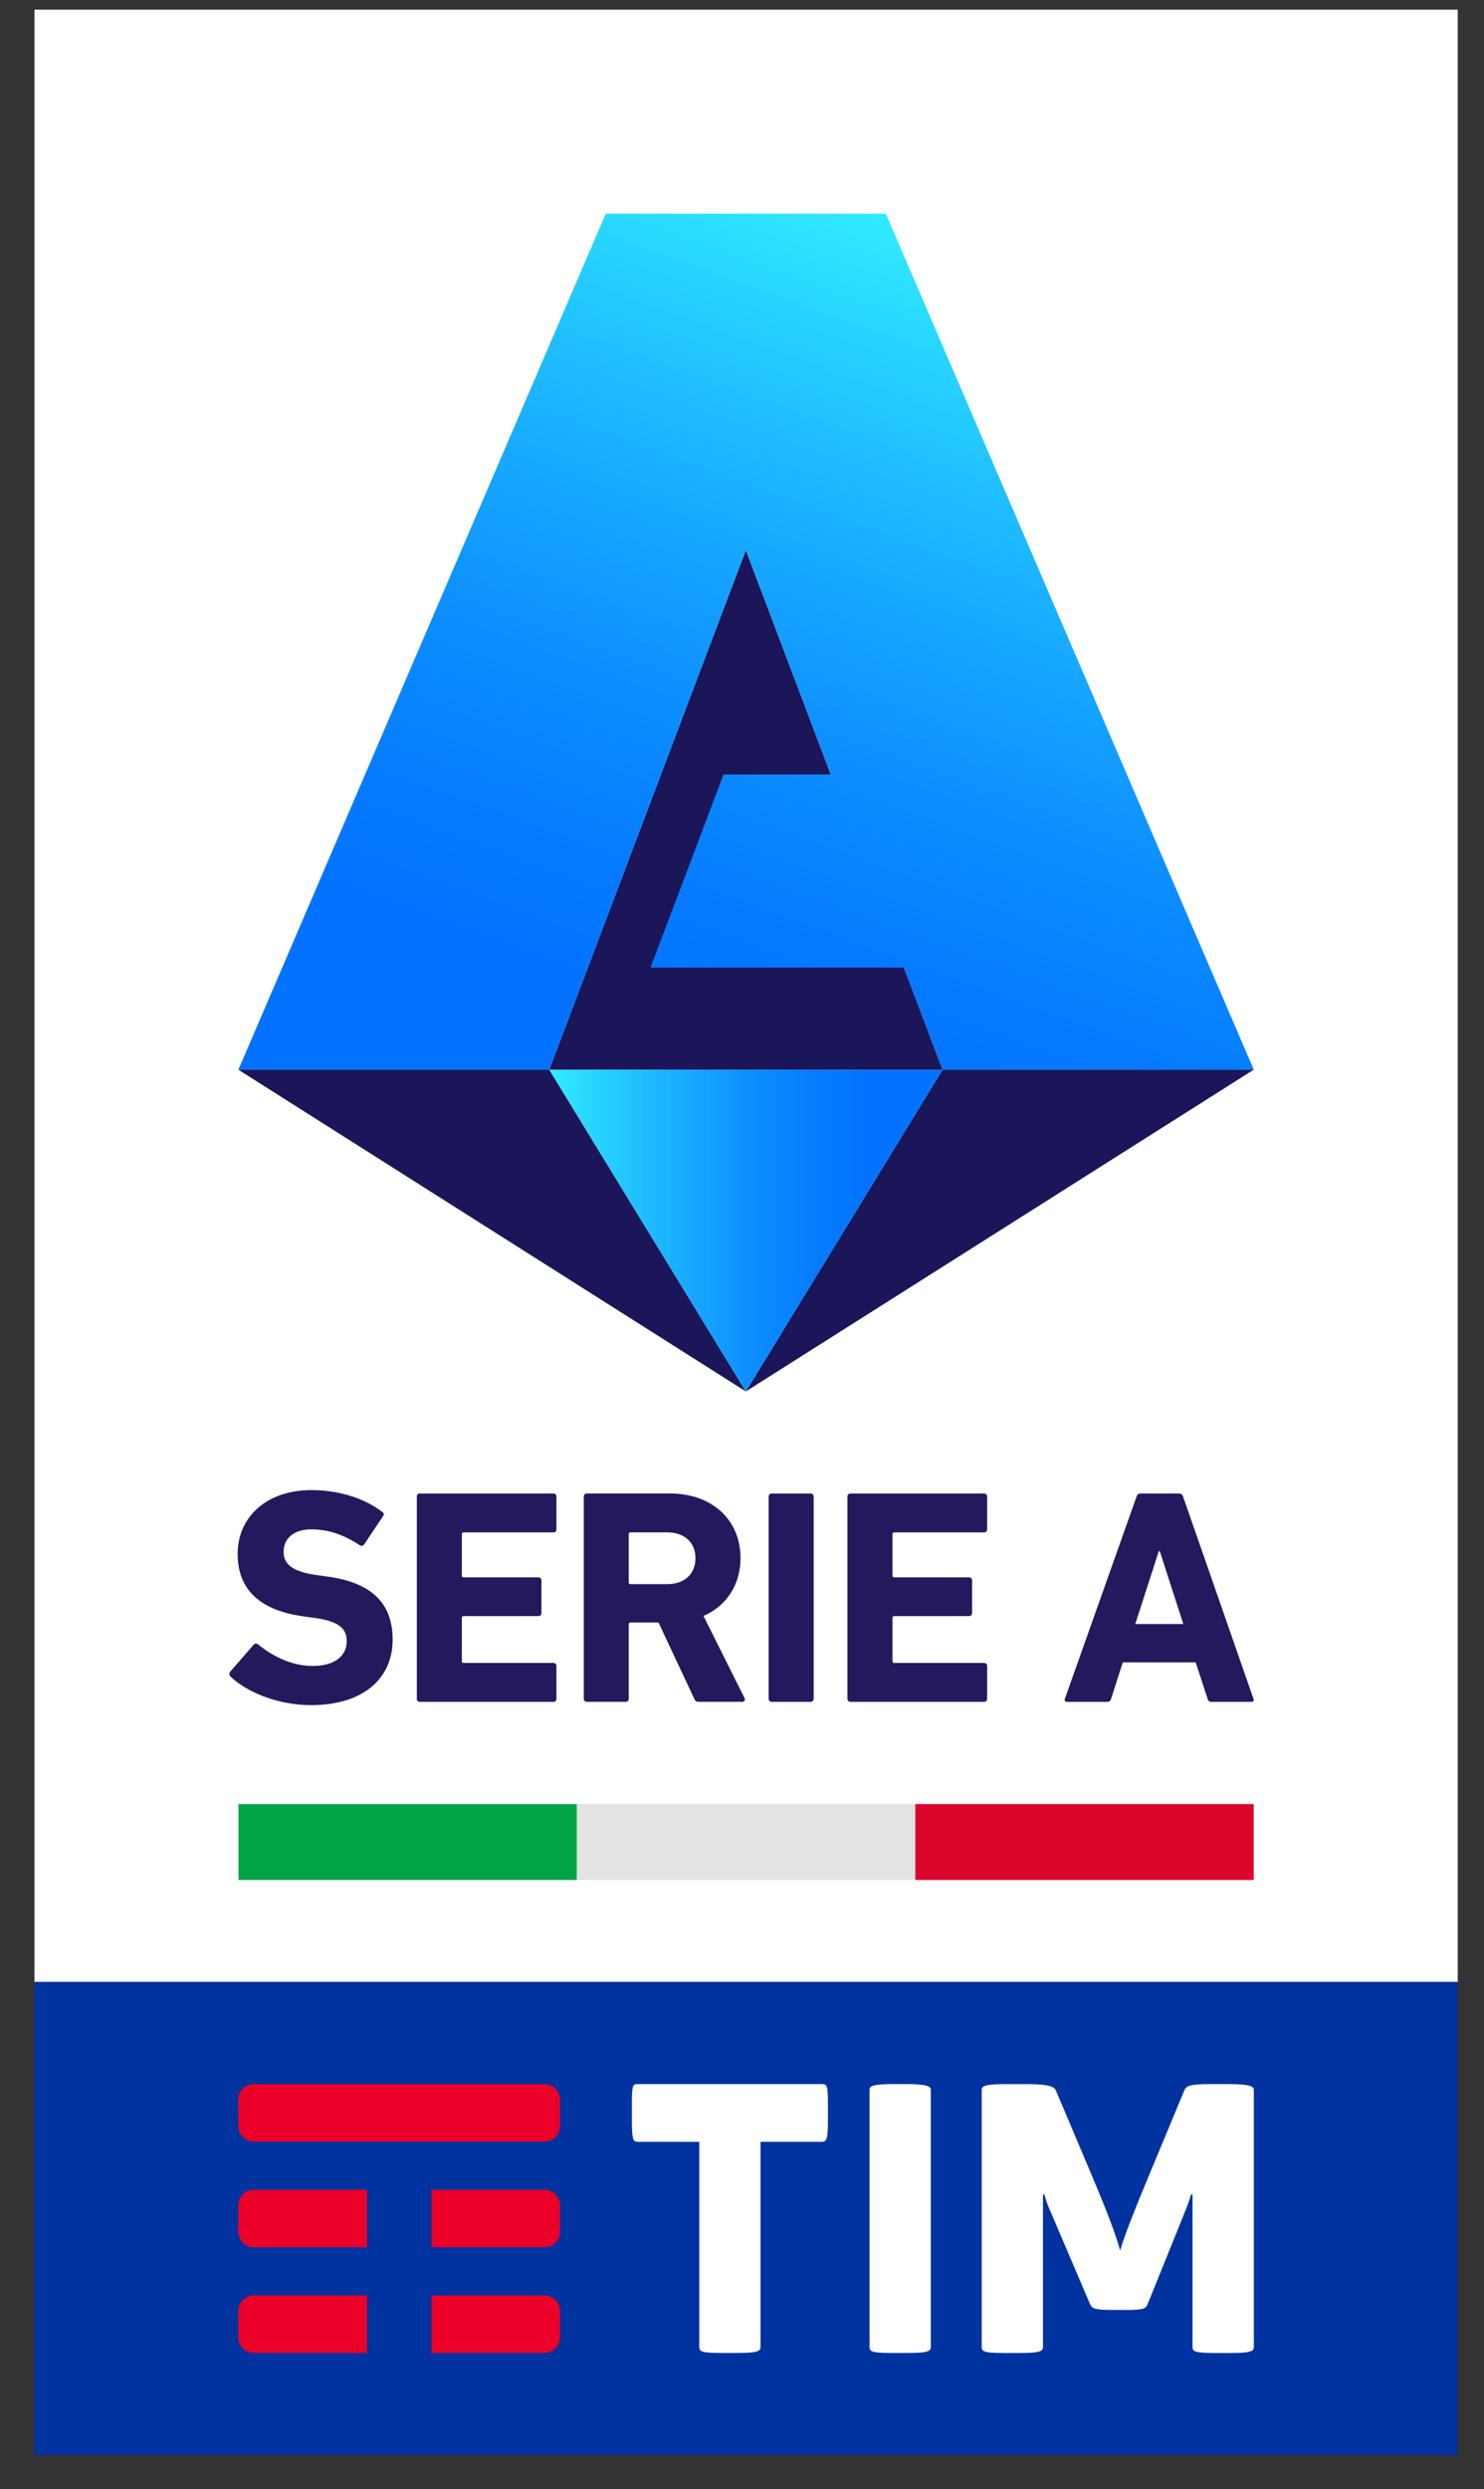
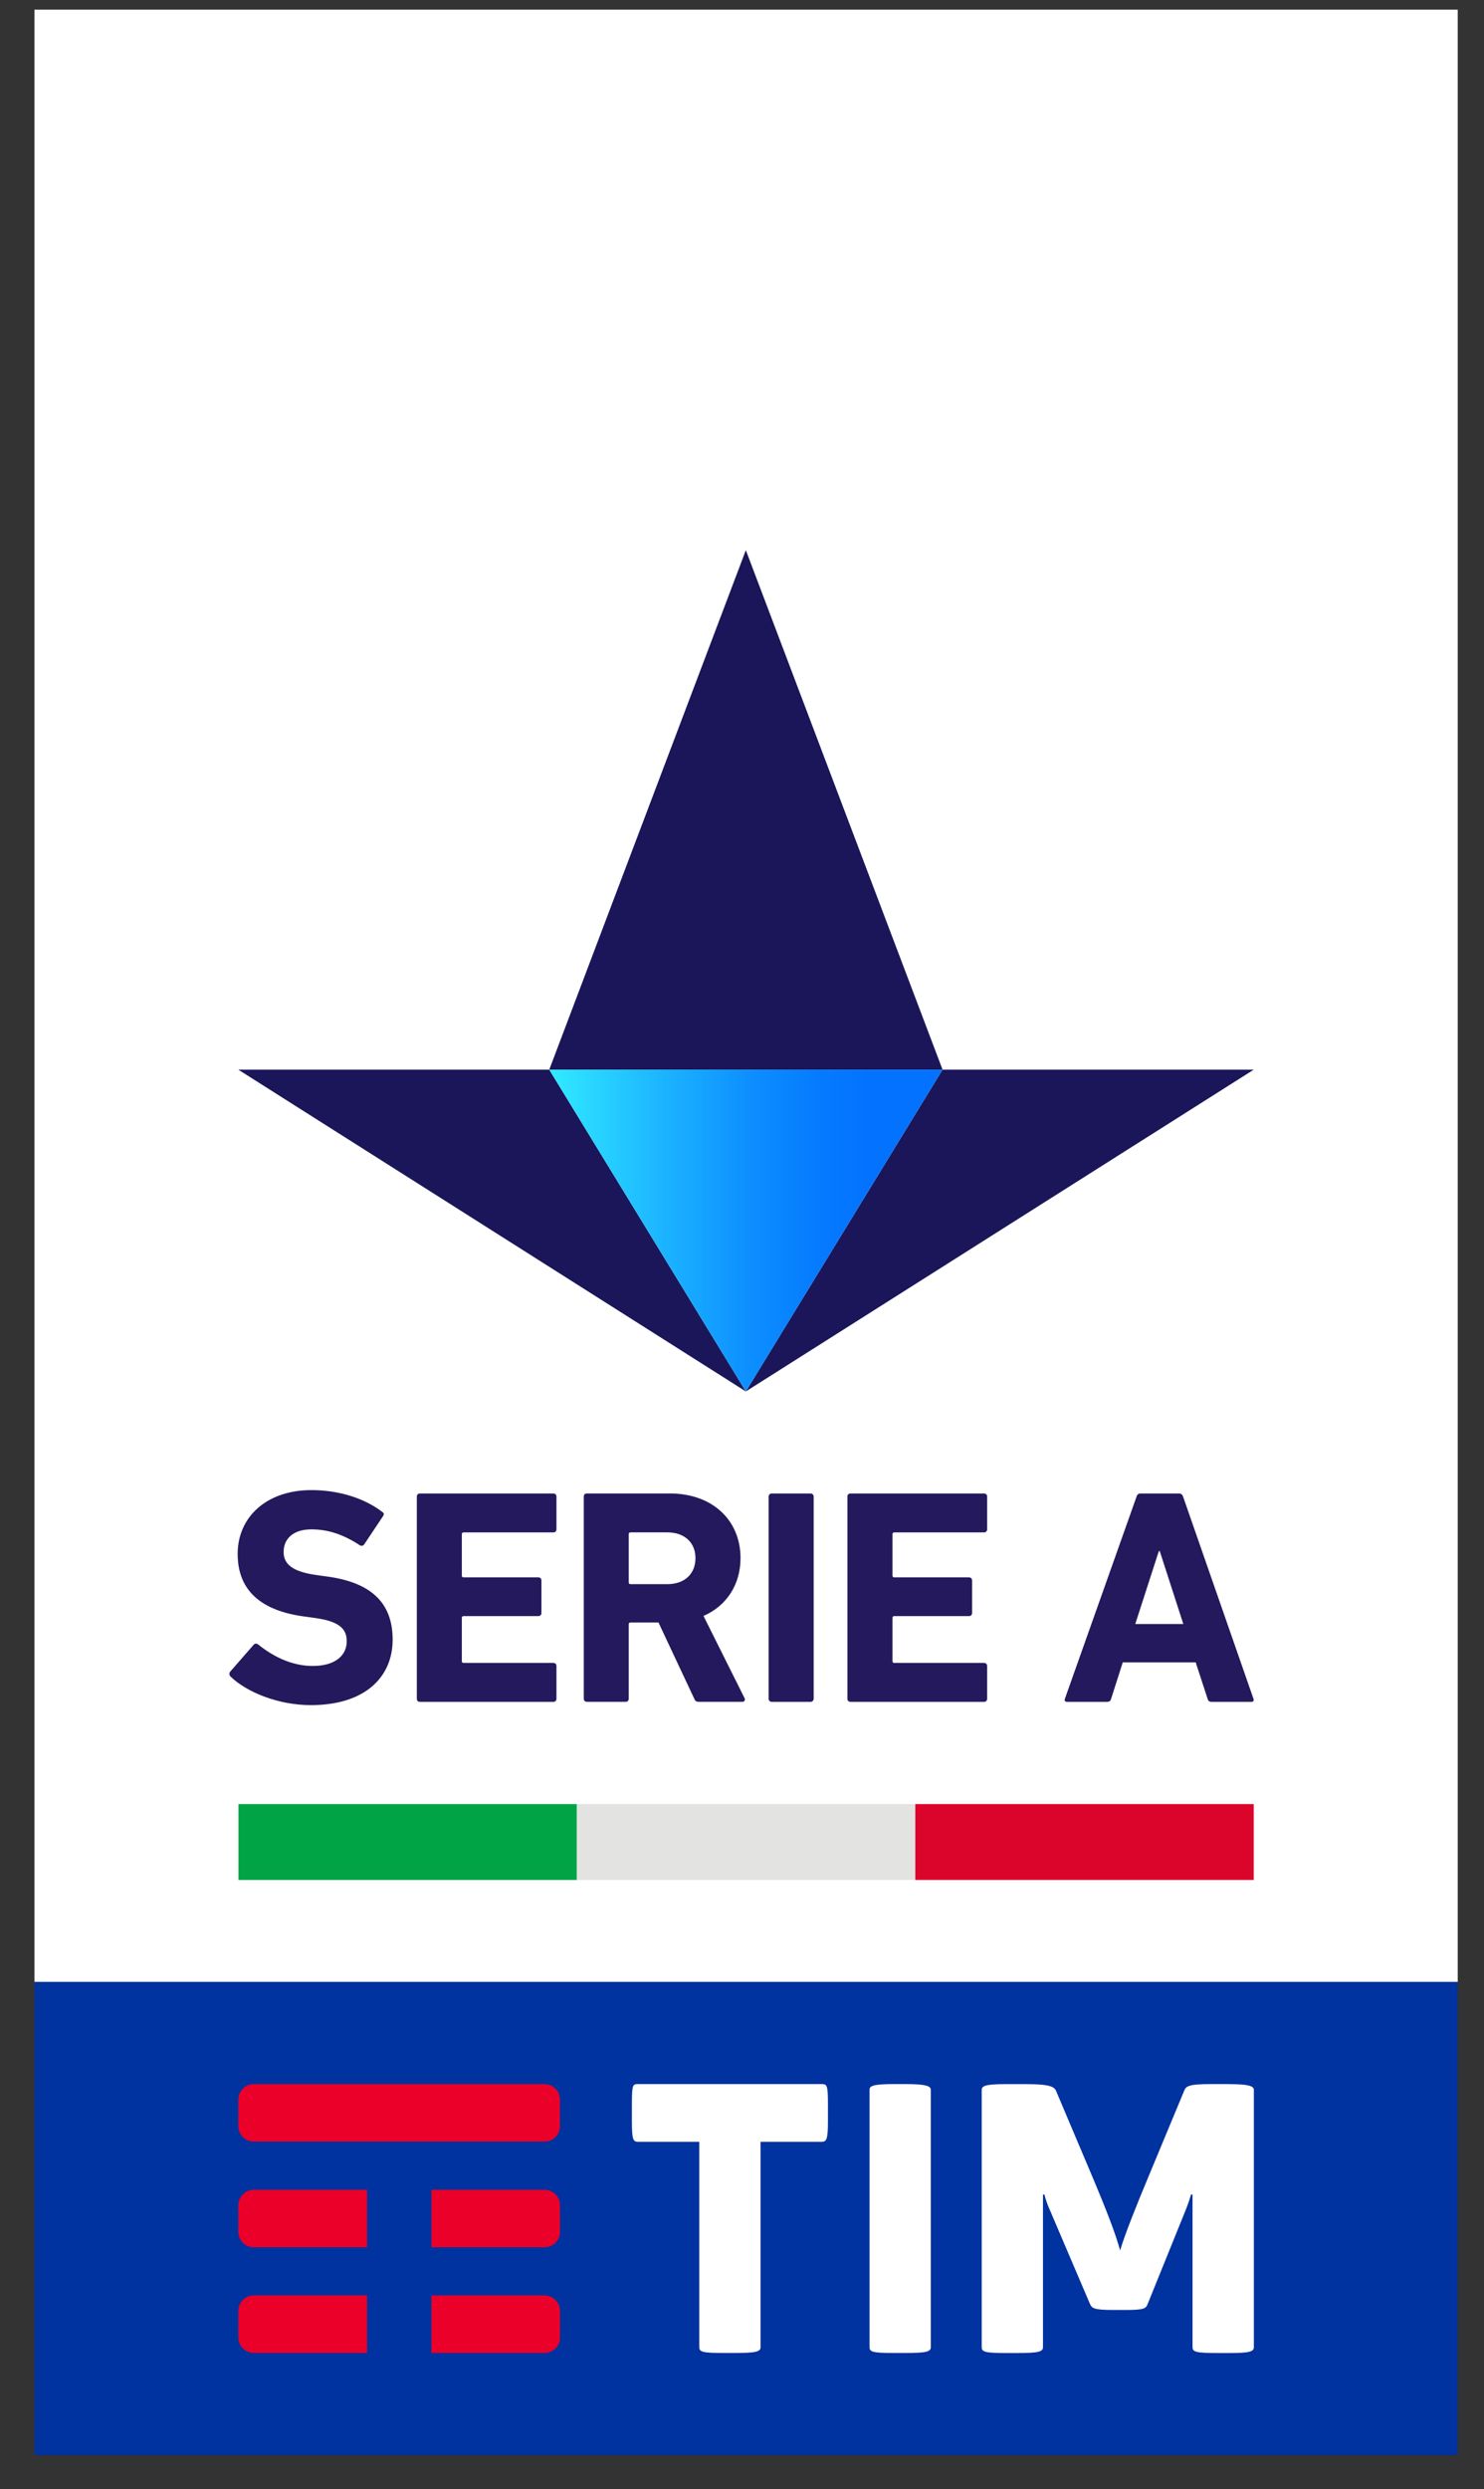
<svg xmlns="http://www.w3.org/2000/svg" width="34" height="57" viewBox="0 0 34 57" fill="none">
  <rect x="0" y="0" width="34" height="57" fill="#333333" stroke="none" />
  <g id="a" clip-path="url(#clip0_734_2455)">
    <path id="Vector" d="M33.398 0.221H0.789V45.387H33.398V0.221Z" fill="white" />
    <path id="Vector_2" d="M5.284 38.396C5.256 38.368 5.242 38.318 5.277 38.277L5.81 37.666C5.838 37.631 5.881 37.631 5.916 37.659C6.231 37.912 6.66 38.15 7.165 38.15C7.67 38.15 7.944 37.919 7.944 37.583C7.944 37.302 7.776 37.127 7.207 37.05L6.954 37.015C5.986 36.882 5.445 36.426 5.445 35.584C5.445 34.741 6.105 34.123 7.136 34.123C7.768 34.123 8.356 34.313 8.757 34.622C8.799 34.65 8.806 34.677 8.771 34.727L8.344 35.366C8.316 35.401 8.28 35.407 8.245 35.387C7.88 35.148 7.529 35.022 7.136 35.022C6.715 35.022 6.498 35.239 6.498 35.541C6.498 35.814 6.695 35.989 7.241 36.067L7.494 36.102C8.477 36.235 8.996 36.683 8.996 37.547C8.996 38.41 8.357 39.047 7.122 39.047C6.378 39.047 5.656 38.753 5.284 38.395" fill="#24195D" />
    <path id="Vector_3" d="M9.55 34.271C9.55 34.229 9.578 34.201 9.619 34.201H12.679C12.72 34.201 12.749 34.229 12.749 34.271V35.022C12.749 35.063 12.722 35.092 12.679 35.092H10.623C10.595 35.092 10.581 35.106 10.581 35.134V36.081C10.581 36.108 10.595 36.122 10.623 36.122H12.335C12.376 36.122 12.405 36.15 12.405 36.193V36.937C12.405 36.979 12.377 37.008 12.335 37.008H10.623C10.595 37.008 10.581 37.022 10.581 37.05V38.039C10.581 38.067 10.595 38.081 10.623 38.081H12.679C12.72 38.081 12.749 38.109 12.749 38.15V38.901C12.749 38.943 12.722 38.972 12.679 38.972H9.619C9.578 38.972 9.55 38.944 9.55 38.901V34.271Z" fill="#24195D" />
    <path id="Vector_4" d="M16.012 38.971C15.949 38.971 15.927 38.95 15.906 38.9L15.086 37.154H14.447C14.419 37.154 14.405 37.168 14.405 37.196V38.9C14.405 38.942 14.378 38.971 14.336 38.971H13.445C13.403 38.971 13.375 38.943 13.375 38.9V34.27C13.375 34.228 13.403 34.2 13.445 34.2H15.347C16.321 34.2 16.966 34.811 16.966 35.68C16.966 36.291 16.644 36.775 16.118 37.005L17.058 38.886C17.079 38.928 17.058 38.971 17.009 38.971H16.013H16.012ZM15.934 35.681C15.934 35.323 15.681 35.091 15.289 35.091H14.447C14.419 35.091 14.405 35.105 14.405 35.133V36.235C14.405 36.263 14.419 36.277 14.447 36.277H15.289C15.681 36.277 15.934 36.045 15.934 35.68" fill="#24195D" />
    <path id="Vector_5" d="M17.681 34.201H18.573C18.611 34.201 18.642 34.232 18.642 34.271V38.901C18.642 38.94 18.611 38.972 18.572 38.972H17.68C17.642 38.972 17.61 38.941 17.61 38.901V34.271C17.61 34.232 17.641 34.201 17.679 34.201H17.681Z" fill="#24195D" />
    <path id="Vector_6" d="M19.415 34.271C19.415 34.229 19.443 34.201 19.486 34.201H22.545C22.587 34.201 22.616 34.229 22.616 34.271V35.022C22.616 35.063 22.588 35.092 22.545 35.092H20.489C20.462 35.092 20.448 35.106 20.448 35.134V36.081C20.448 36.108 20.462 36.122 20.489 36.122H22.201C22.243 36.122 22.272 36.15 22.272 36.193V36.937C22.272 36.979 22.244 37.008 22.201 37.008H20.489C20.462 37.008 20.448 37.022 20.448 37.05V38.039C20.448 38.067 20.462 38.081 20.489 38.081H22.545C22.587 38.081 22.616 38.109 22.616 38.15V38.901C22.616 38.943 22.588 38.972 22.545 38.972H19.486C19.444 38.972 19.415 38.944 19.415 38.901V34.271Z" fill="#24195D" />
    <path id="Vector_7" d="M26.038 34.271C26.052 34.229 26.08 34.201 26.13 34.201H27.014C27.062 34.201 27.091 34.229 27.105 34.271L28.718 38.901C28.732 38.943 28.718 38.972 28.67 38.972H27.758C27.709 38.972 27.681 38.951 27.667 38.901L27.394 38.067H25.724L25.457 38.901C25.444 38.95 25.416 38.972 25.366 38.972H24.447C24.398 38.972 24.383 38.944 24.398 38.901L26.04 34.271H26.038ZM27.111 37.19L26.571 35.52H26.55L26.01 37.19H27.111Z" fill="#24195D" />
    <g id="Group">
      <path id="Vector_8" d="M13.216 43.051V41.313H5.463V43.051H13.216Z" fill="#00A445" />
      <path id="Vector_9" d="M20.97 43.051V41.313H13.216V43.051H20.97Z" fill="#E3E3E2" />
      <path id="Vector_10" d="M28.724 43.051V41.313H20.97V43.051H28.724Z" fill="#DB052C" />
    </g>
    <g id="Group_2">
      <g id="Group_3">
        <path id="Vector_11" d="M17.088 31.864L5.46 24.495H12.584L17.088 31.864Z" fill="#1A1659" />
        <path id="Vector_12" d="M17.088 31.864L28.725 24.495H21.595L17.088 31.864Z" fill="#1A1659" />
        <path id="Vector_13" d="M17.088 12.599L12.584 24.495H17.088H21.595L17.088 12.599Z" fill="#1A1659" />
        <path id="Vector_14" d="M12.584 24.495L17.088 31.864L21.595 24.495H12.584Z" fill="url(#paint0_linear_734_2455)" />
      </g>
-       <path id="Vector_15" d="M17.088 12.599L19.034 17.735H16.577L14.903 22.158H20.71L21.595 24.495H28.725L20.296 4.894C18.15 4.894 16.024 4.894 13.878 4.894L5.462 24.495H12.584L17.088 12.599Z" fill="url(#paint1_linear_734_2455)" />
    </g>
    <g id="Group_4">
      <path id="Vector_16" d="M33.398 45.387H0.789V56.221H33.398V45.387Z" fill="#0032A0" />
      <g id="Group_5">
        <path id="Vector_17" d="M18.822 47.725C18.945 47.725 18.969 47.741 18.969 48.177V48.579C18.969 48.997 18.936 49.047 18.822 49.047H17.425V53.752C17.425 53.859 17.294 53.883 16.826 53.883H16.579C16.103 53.883 16.021 53.859 16.021 53.752V49.047H14.624C14.51 49.047 14.477 49.013 14.477 48.579V48.177C14.477 47.725 14.502 47.725 14.624 47.725H18.821H18.822ZM21.326 47.856C21.326 47.765 21.195 47.725 20.743 47.725H20.48C20.004 47.725 19.922 47.767 19.922 47.856V53.752C19.922 53.859 20.004 53.883 20.48 53.883H20.743C21.195 53.883 21.326 53.859 21.326 53.752V47.856ZM28.142 47.725H27.732C27.206 47.725 27.174 47.783 27.133 47.872L26.32 49.827C26.048 50.476 25.769 51.173 25.663 51.535C25.564 51.173 25.383 50.689 25.005 49.794L24.192 47.873C24.143 47.758 23.937 47.726 23.494 47.726H23.034C22.582 47.726 22.492 47.767 22.492 47.857V53.753C22.492 53.86 22.582 53.884 23.05 53.884H23.305C23.765 53.884 23.896 53.86 23.896 53.753V50.255H23.929C23.929 50.255 23.969 50.419 24.035 50.566L24.972 52.759C25.014 52.857 25.062 52.898 25.498 52.898H25.777C26.221 52.898 26.253 52.865 26.295 52.759L27.149 50.649C27.232 50.452 27.288 50.255 27.288 50.255H27.322V53.753C27.322 53.86 27.412 53.884 27.897 53.884H28.144C28.596 53.884 28.727 53.86 28.727 53.753V47.857C28.727 47.767 28.596 47.726 28.144 47.726" fill="white" />
        <path id="Vector_18" d="M12.477 49.042H5.815C5.716 49.042 5.627 49.003 5.563 48.938C5.5 48.874 5.46 48.786 5.46 48.689V48.081C5.46 47.983 5.5 47.895 5.563 47.83C5.627 47.765 5.716 47.726 5.814 47.726H12.476C12.575 47.726 12.664 47.767 12.727 47.831C12.791 47.895 12.829 47.983 12.829 48.081V48.689C12.829 48.786 12.79 48.874 12.727 48.938C12.664 49.003 12.575 49.042 12.476 49.042M8.408 50.146H5.814C5.716 50.146 5.627 50.185 5.563 50.25C5.5 50.315 5.46 50.403 5.46 50.5V51.109C5.46 51.206 5.5 51.294 5.563 51.358C5.627 51.423 5.716 51.462 5.815 51.462H8.41V50.146H8.408ZM12.729 50.251C12.665 50.186 12.576 50.146 12.477 50.146H9.884V51.462H12.477C12.576 51.462 12.665 51.422 12.729 51.358C12.792 51.294 12.831 51.206 12.831 51.109V50.5C12.831 50.403 12.791 50.315 12.729 50.251ZM12.729 52.671C12.665 52.606 12.576 52.565 12.477 52.565H9.884V53.882H12.477C12.576 53.882 12.665 53.841 12.729 53.777C12.792 53.714 12.831 53.626 12.831 53.528V52.92C12.831 52.823 12.791 52.734 12.729 52.671ZM8.408 52.565H5.814C5.716 52.565 5.627 52.605 5.563 52.67C5.5 52.733 5.46 52.823 5.46 52.92V53.528C5.46 53.626 5.5 53.714 5.563 53.777C5.627 53.842 5.716 53.882 5.815 53.882H8.41V52.565H8.408Z" fill="#EA0029" />
      </g>
    </g>
  </g>
  <defs>
    <linearGradient id="paint0_linear_734_2455" x1="12.584" y1="28.179" x2="21.595" y2="28.179" gradientUnits="userSpaceOnUse">
      <stop stop-color="#31ECFF" />
      <stop offset="0.05" stop-color="#2DE1FF" />
      <stop offset="0.3" stop-color="#1BB2FF" />
      <stop offset="0.51" stop-color="#0D8FFF" />
      <stop offset="0.69" stop-color="#057AFF" />
      <stop offset="0.81" stop-color="#0373FF" />
    </linearGradient>
    <linearGradient id="paint1_linear_734_2455" x1="23.768" y1="6.157" x2="15.732" y2="28.233" gradientUnits="userSpaceOnUse">
      <stop stop-color="#31ECFF" />
      <stop offset="0.05" stop-color="#2DE1FF" />
      <stop offset="0.29" stop-color="#1BB2FF" />
      <stop offset="0.51" stop-color="#0D8FFF" />
      <stop offset="0.69" stop-color="#057AFF" />
      <stop offset="0.8" stop-color="#0373FF" />
    </linearGradient>
    <clipPath id="clip0_734_2455">
      <rect width="32.609" height="56" fill="white" transform="translate(0.789 0.221)" />
    </clipPath>
  </defs>
</svg>